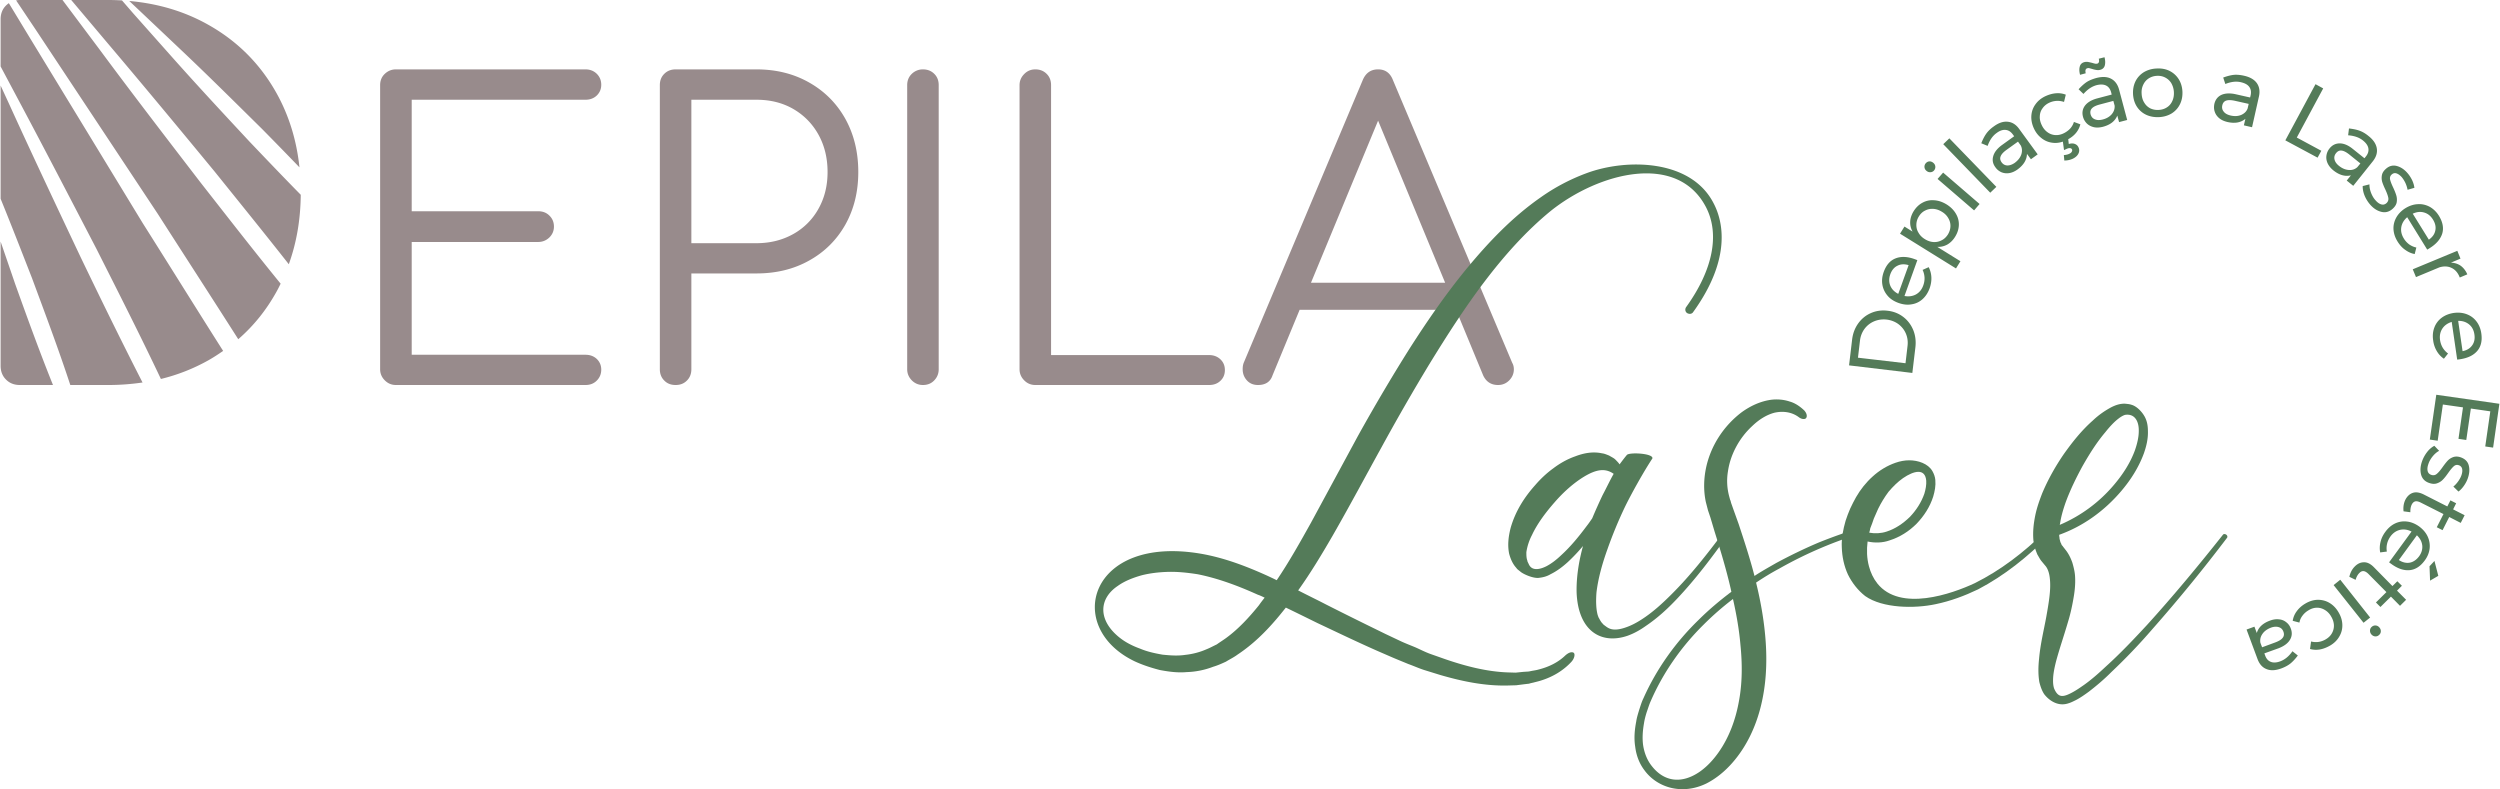
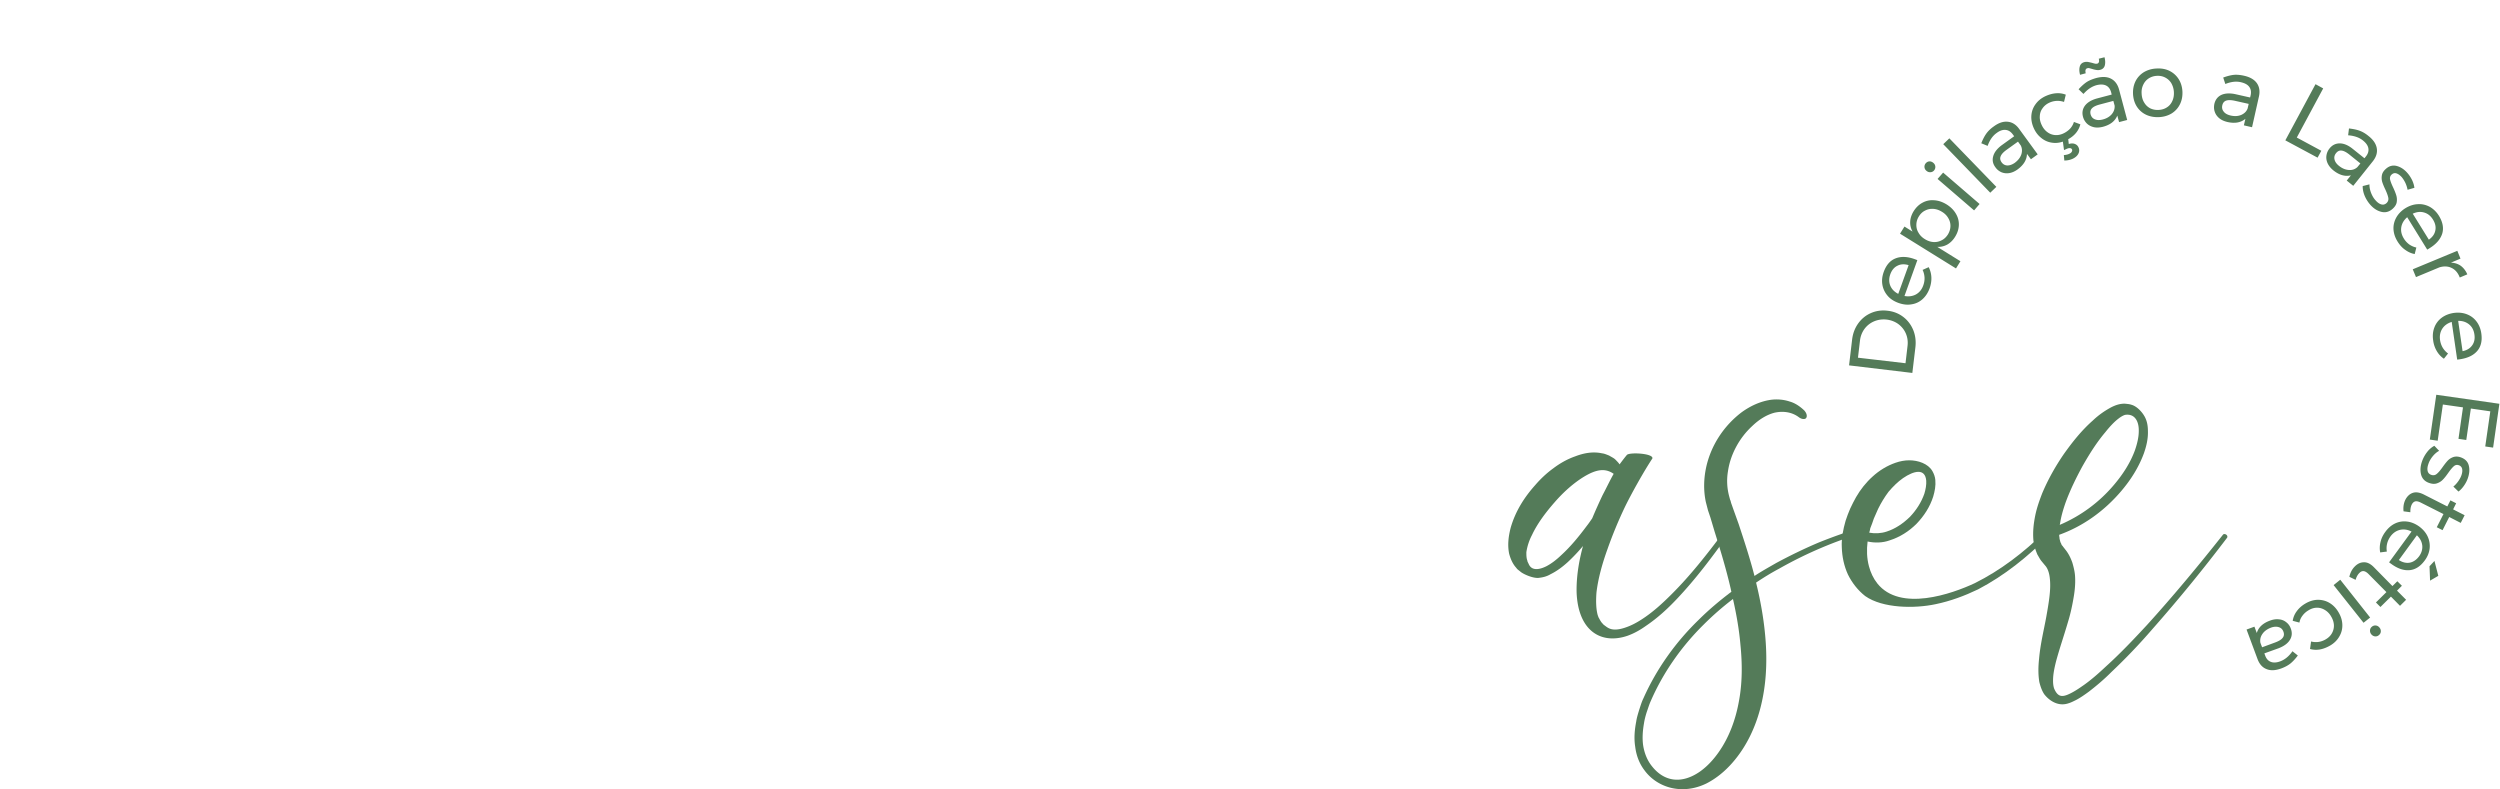
<svg xmlns="http://www.w3.org/2000/svg" xml:space="preserve" width="1001" height="316" fill-rule="evenodd" clip-rule="evenodd" viewBox="0 0 409.86 129.45">
  <g fill-rule="nonzero">
-     <path fill="#988B8C" d="M0 39.62v20.39c0 .91.3 1.67.89 2.25.59.6 1.35.89 2.27.89h5.43c-2.21-5.49-4.21-11.02-6.21-16.59C1.59 44.24.79 41.93 0 39.62zM25.74 35.02c4.41 6.88 8.86 13.74 13.24 20.62 2.5-2.17 4.59-4.76 6.26-7.77.25-.44.47-.89.69-1.34-4.45-5.46-8.77-11.02-13.11-16.56-5.57-7.25-11.17-14.53-16.64-21.92L10.15 0H3.16c-.22 0-.42.03-.62.06L5.78 4.9l19.96 30.12zM35.12 28.16c4.06 5.05 8.15 10.09 12.15 15.18 1.27-3.51 1.92-7.3 1.96-11.39-2.85-2.9-5.66-5.84-8.45-8.77-4.29-4.61-8.58-9.22-12.77-13.94l-6.28-7.07-1.82-2.1C19.19.03 18.45 0 17.71 0h-6.13l5.91 7.01c5.94 7.01 11.8 14.08 17.63 21.15zM1.46 17.2 0 14.03V32.6c1.75 4.29 3.44 8.65 5.13 12.97 2.16 5.83 4.36 11.67 6.3 17.58h6.28c1.92 0 3.77-.15 5.57-.41-3.49-6.82-6.86-13.71-10.18-20.61C9.18 33.84 5.26 25.54 1.46 17.2zM36.5 57.56c-4.44-6.99-8.79-14-13.21-20.99L4.5 5.72 1.35.52C1.19.63 1.03.76.89.9.3 1.48 0 2.24 0 3.16v7.74l2.96 5.56c4.32 8.11 8.55 16.26 12.77 24.38 3.58 7.1 7.16 14.14 10.56 21.32 2.75-.67 5.33-1.69 7.75-3.04.86-.48 1.67-1.02 2.46-1.56zM29.34 7.95c4.59 4.33 9.05 8.77 13.55 13.21 2.05 2.08 4.1 4.18 6.13 6.29-.47-4.46-1.73-8.53-3.78-12.2-2.67-4.77-6.4-8.51-11.2-11.2C30.15 1.86 25.83.58 21.1.16l1.36 1.28 6.88 6.51zM63.02 62.39c-.51-.51-.77-1.12-.77-1.82v-46.6c0-.76.26-1.38.77-1.86.51-.48 1.11-.73 1.82-.73h31.09c.75 0 1.37.25 1.86.73.48.48.73 1.08.73 1.79s-.25 1.29-.73 1.76c-.49.47-1.11.7-1.86.7h-28.5v18.29h20.75c.75 0 1.37.24 1.85.73.49.48.73 1.08.73 1.79 0 .7-.26 1.3-.76 1.79-.51.48-1.12.73-1.82.73H67.43v18.5h28.5c.75 0 1.37.23 1.86.69.48.47.73 1.05.73 1.75 0 .71-.25 1.31-.73 1.79-.49.5-1.11.73-1.86.73H64.84c-.71 0-1.31-.25-1.82-.76zM123.97 39.89c2.26 0 4.27-.51 6.04-1.5a10.59 10.59 0 0 0 4.14-4.15c.99-1.76 1.49-3.76 1.49-6.02 0-2.3-.5-4.34-1.49-6.13s-2.38-3.2-4.14-4.22c-1.77-1.02-3.78-1.51-6.04-1.51H113.3v23.53h10.67zm-15.11 22.53c-.49-.48-.73-1.11-.73-1.85v-46.6c0-.76.24-1.38.73-1.86.48-.48 1.1-.73 1.86-.73h13.25c3.23 0 6.11.71 8.66 2.16 2.54 1.44 4.51 3.42 5.93 5.96 1.41 2.55 2.12 5.45 2.12 8.72 0 3.23-.71 6.1-2.12 8.62-1.42 2.51-3.39 4.48-5.93 5.89-2.55 1.43-5.43 2.12-8.66 2.12H113.3v15.72c0 .74-.24 1.37-.73 1.85-.49.5-1.1.73-1.85.73-.76 0-1.38-.23-1.86-.73zM149.46 62.39c-.5-.51-.76-1.12-.76-1.82v-46.6c0-.76.26-1.38.76-1.86a2.58 2.58 0 0 1 1.82-.73c.76 0 1.38.25 1.86.73.49.48.73 1.1.73 1.86v46.6c0 .7-.24 1.31-.73 1.82-.48.51-1.1.76-1.86.76-.7 0-1.31-.25-1.82-.76zM167.9 62.39c-.51-.51-.77-1.12-.77-1.82v-46.6c0-.71.26-1.32.77-1.83.5-.51 1.11-.76 1.82-.76.75 0 1.37.25 1.85.73.49.48.73 1.1.73 1.86v44.27h25.92c.75 0 1.37.24 1.86.7.49.47.73 1.05.73 1.76 0 .72-.24 1.3-.73 1.76-.49.47-1.11.69-1.86.69h-28.5c-.71 0-1.32-.25-1.82-.76zM214.93 46.38h22.01l-11-26.59-11.01 26.59zm33.28 14.19c0 .7-.26 1.31-.76 1.82-.51.51-1.12.76-1.83.76-1.14 0-1.96-.53-2.45-1.59l-4.44-10.74h-25.66l-4.44 10.74c-.35 1.06-1.15 1.59-2.39 1.59-.75 0-1.36-.25-1.82-.76-.46-.51-.69-1.12-.69-1.82 0-.45.06-.81.2-1.13l19.48-46.27c.49-1.19 1.33-1.79 2.53-1.79 1.19 0 2 .6 2.45 1.79l19.55 46.34c.18.31.27.66.27 1.06z" />
-     <path fill="#547B59" d="M183.61 104.64c.97.76 2.12 1.33 3.31 1.76 1.18.5 2.42.76 3.66.98 1.27.13 2.51.22 3.69.04 1.24-.13 2.43-.44 3.54-.93.56-.22 1.09-.52 1.67-.79.48-.35 1.01-.67 1.54-1.06 1.99-1.45 3.75-3.35 5.38-5.37.31-.45.62-.84.93-1.24-.36-.17-.71-.35-1.11-.48-3.21-1.45-6.52-2.69-9.87-3.36-1.68-.26-3.26-.43-4.81-.39-1.54.04-3.04.22-4.41.57-1.4.4-2.77.93-3.88 1.73-3.16 2.11-3.3 5.67.36 8.54zm13.36-13.8c3.79.67 7.32 2.03 10.66 3.53.58.27 1.15.53 1.68.8 2.03-3 3.83-6.22 5.6-9.39l7.76-14.34c2.64-4.75 5.42-9.47 8.33-14.1 2.95-4.63 6.08-9.17 9.61-13.45 3.53-4.26 7.4-8.32 12.03-11.54 2.3-1.63 4.81-2.95 7.45-3.93 6.57-2.46 17.19-2.33 20.89 4.94 1.5 2.86 3.01 8.99-3.35 17.81-.13.22-.35.31-.57.31a.96.96 0 0 1-.44-.13c-.31-.22-.39-.66-.13-1.01 4.37-6.08 5.51-11.9 3.26-16.31-4.67-9.08-17.54-5.78-25.48.56-4.05 3.31-7.62 7.32-10.84 11.56-3.22 4.24-6.13 8.78-8.95 13.36-2.78 4.58-5.47 9.26-8.07 14.02-2.6 4.71-5.16 9.51-7.89 14.27-1.76 3.04-3.61 6.13-5.69 9.04 1.55.8 3.09 1.54 4.63 2.34 3.22 1.63 6.44 3.22 9.7 4.81l2.43 1.15c.83.39 1.63.69 2.47 1.04.79.35 1.58.76 2.42 1.07l2.47.87c3.35 1.15 6.79 2.04 10.23 2.17l1.32.04 1.28-.13.61-.04c.22 0 .45-.05.62-.09.44-.09.84-.13 1.28-.26 1.63-.41 3.17-1.15 4.36-2.3.49-.44 1.02-.66 1.37-.44.27.22.13.92-.35 1.46-1.33 1.45-3.04 2.46-4.85 3.04-.49.17-.93.26-1.41.39-.22.05-.44.09-.71.18l-.7.08-1.41.18-1.41.04c-3.8.09-7.5-.7-11.02-1.72l-2.65-.82c-.88-.28-1.72-.67-2.6-.98-.84-.35-1.72-.7-2.56-1.06l-2.51-1.09c-3.31-1.46-6.61-3.05-9.88-4.59-1.71-.84-3.43-1.69-5.15-2.52-.53.66-1.02 1.28-1.59 1.94-1.81 2.12-3.88 4.15-6.35 5.78-.57.43-1.23.74-1.89 1.15-.66.3-1.33.61-2.08.83-1.4.54-2.9.84-4.36.88-1.5.14-3-.08-4.4-.34-1.42-.37-2.79-.81-4.11-1.42-11.72-5.6-7.49-20.85 10.94-17.64z" />
    <path fill="#547B59" d="M261.06 85.02c.53-1.26 1.1-2.54 1.71-3.82.66-1.24 1.19-2.39 1.81-3.48-.7-.5-1.45-.67-2.16-.59-.88.09-1.76.5-2.64 1.02-1.77 1.07-3.44 2.57-4.89 4.24-1.46 1.67-2.83 3.48-3.71 5.37a8.87 8.87 0 0 0-.92 2.82c0 .4 0 .89.13 1.28.04.09.04.22.09.31l.17.35c.49 1.15 1.76.93 2.91.35.84-.44 1.67-1.09 2.42-1.81 1.55-1.41 2.91-3.08 4.19-4.8.31-.39.58-.79.89-1.24zm5.77 19.27c-4.32 1.46-8.11-.8-8.33-7.19-.04-2.59.39-5.11 1.05-7.54-.78.94-1.62 1.82-2.51 2.65-.84.76-1.76 1.46-2.82 1.98-.53.32-1.14.5-1.81.58-.97.18-2.68-.62-3.08-.97l-.44-.35c-.18-.13-.27-.31-.4-.44-.52-.62-.83-1.37-1.05-2.17-.31-1.49-.09-2.99.26-4.32.79-2.72 2.25-4.98 4.01-6.95.88-1.02 1.85-1.94 2.95-2.74 1.06-.8 2.25-1.5 3.62-1.98 1.27-.49 2.82-.84 4.4-.49.4.04.8.23 1.15.36.35.22.75.39 1.02.65.26.27.53.53.7.8.36-.49.75-1.01 1.19-1.54.4-.49 4.41-.27 4.19.57-1.37 2.07-3.35 5.6-4.45 7.84a70.14 70.14 0 0 0-2.91 7.02c-.84 2.33-1.54 4.8-1.81 7.13-.09 1.19-.09 2.39.13 3.41.05.26.14.48.22.69.14.22.23.44.36.62.13.23.3.36.48.58.57.35 1.15 1.23 3.44.48.97-.31 1.89-.79 2.78-1.37 1.8-1.15 3.39-2.61 4.93-4.15 3.09-3.08 5.78-6.52 8.42-10.04.05-.09.14-.09.22-.09.14 0 .22.05.27.18.18.17.26.3.18.43-2.52 3.54-5.21 7.11-8.25 10.32-1.54 1.63-3.17 3.13-5.07 4.41-.92.66-1.94 1.24-3.04 1.63z" />
    <path fill="#547B59" d="M285.38 105.83c-.22-2.56-.66-5.06-1.23-7.58a47.683 47.683 0 0 0-4.8 4.19c-3.66 3.61-6.66 7.89-8.69 12.56-.26.57-.44 1.2-.66 1.81-.18.58-.35 1.19-.44 1.8-.22 1.24-.31 2.48-.14 3.67.19 1.19.62 2.33 1.33 3.26 2.03 2.69 4.94 3.13 7.98 1.02 1.19-.84 2.21-1.95 3.08-3.19 1.73-2.46 2.78-5.37 3.31-8.32.57-3 .57-6.13.26-9.22zm6.35-12.56c-1.32.7-2.55 1.46-3.79 2.29.79 3.22 1.37 6.53 1.59 9.93.22 3.43.04 6.91-.8 10.31-.83 3.4-2.37 6.7-4.71 9.35-1.15 1.31-2.56 2.5-4.19 3.34-4.01 1.98-8.11.7-10.18-2.12-.88-1.14-1.37-2.5-1.54-3.91-.22-1.37-.09-2.78.17-4.11.09-.65.31-1.32.49-1.93.22-.66.4-1.29.7-1.9 2.16-4.84 5.29-9.21 9.08-12.88 1.68-1.67 3.48-3.17 5.34-4.58-.05-.18-.09-.39-.13-.57-.71-3.08-1.64-6.17-2.61-9.25l-.7-2.35-.4-1.19-.08-.31-.09-.35-.18-.69c-.4-1.87-.35-3.8.04-5.65.79-3.65 2.91-6.84 5.78-9.04 1.45-1.06 3.17-1.89 5.07-2.11.96-.09 1.94 0 2.86.31.93.26 1.72.83 2.38 1.45.53.57.53 1.19.18 1.37-.31.13-.75 0-1.1-.28-1.19-.87-2.65-1-3.97-.7-1.32.35-2.56 1.15-3.61 2.16-2.17 1.99-3.62 4.73-4.01 7.49-.23 1.41-.14 2.78.22 4.11l.13.48.09.22.08.32.4 1.13.84 2.34c.92 2.78 1.85 5.61 2.6 8.52 1.14-.76 2.33-1.41 3.57-2.13 2.29-1.23 4.63-2.37 7.05-3.39 2.43-.97 4.89-1.85 7.45-2.56.31-.09.62 0 .66.26.09.24-.13.5-.44.59a67.22 67.22 0 0 0-14.24 6.03z" />
    <path fill="#547B59" d="M306.5 87.37c.92.17 1.94.13 2.86-.18 1.41-.45 2.69-1.32 3.79-2.39 1.06-1.1 1.9-2.41 2.39-3.82.22-.72.35-1.46.31-2.13-.18-2.11-2.04-1.63-3.8-.43-.88.61-1.67 1.41-2.38 2.24-.66.88-1.23 1.82-1.72 2.82l-.7 1.59c-.18.54-.36 1.06-.58 1.58-.04.24-.08.45-.17.72zm-.27 1.45c-.17 1.37-.13 2.74.22 4.05.27 1.02.71 1.99 1.37 2.82 3.75 4.72 12.25 1.72 16-.04 4.23-2.11 8.02-5.02 11.42-8.37.13-.13.35-.04.53.13.17.13.22.35.13.48-3.39 3.43-7.23 6.52-11.55 8.78-2.2 1.06-4.54 1.93-6.96 2.43-3.44.74-8.69.69-11.55-1.33-1.19-.93-2.16-2.17-2.83-3.53-.65-1.42-.96-2.92-1.01-4.46-.08-1.48.22-2.94.62-4.35.22-.67.48-1.37.75-1.99.31-.66.62-1.28.97-1.9.71-1.23 1.63-2.41 2.73-3.39 1.06-.97 2.34-1.76 3.75-2.25.75-.26 1.5-.4 2.25-.4 1.41 0 3.08.53 3.79 1.77.26.45.44.97.48 1.45.09.98-.09 1.85-.35 2.74-.53 1.67-1.5 3.17-2.73 4.45-1.24 1.24-2.74 2.2-4.46 2.74-1.1.39-2.38.43-3.57.17z" />
    <path fill="#547B59" d="M337.75 86.09c3.44-1.46 6.48-3.7 8.9-6.57 1.46-1.72 2.69-3.62 3.44-5.69.36-1.06.62-2.11.62-3.13.04-1.45-.57-2.91-2.25-2.65-.3.09-.7.31-1.1.63-.75.57-1.5 1.41-2.16 2.24-1.41 1.67-2.6 3.57-3.71 5.52-1.05 1.93-2.02 3.91-2.77 5.95-.35 1-.66 2.02-.84 3-.04.22-.08.48-.13.7zm-2.2 15.03c.39-2.21.79-4.45.57-6.26-.09-.89-.35-1.63-.75-2.08l-.58-.7c-.3-.35-.48-.76-.7-1.1-.17-.4-.31-.79-.44-1.2-.04-.39-.17-.78-.22-1.13-.13-1.5.05-2.87.31-4.15.27-1.28.7-2.48 1.14-3.61.97-2.3 2.17-4.41 3.53-6.4 1.41-1.98 2.91-3.88 4.76-5.51.88-.84 1.9-1.58 3.09-2.21.62-.3 1.28-.56 2.16-.56.22.04.66.04 1.05.17 1.02.26 2.04 1.45 2.39 2.34.26.61.35 1.33.35 1.94.05 1.32-.26 2.56-.66 3.7-.84 2.29-2.16 4.36-3.7 6.17-2.74 3.23-6.22 5.77-10.19 7.19 0 .13 0 .26.04.39 0 .23.05.41.1.58.04.18.08.31.17.44.04.13.09.26.17.35.05.04.09.08.14.17l.39.5c.53.65.89 1.41 1.15 2.15.22.76.4 1.5.44 2.21.09 1.4-.08 2.68-.31 3.92-.22 1.23-.48 2.38-.83 3.52-.67 2.3-1.42 4.45-1.99 6.58-.26 1.05-.48 2.11-.48 3.08 0 .48.04.92.18 1.33.66 1.54 1.45 1.45 2.95.65.66-.35 1.28-.78 1.94-1.24 1.28-.91 2.47-1.97 3.61-3.04 2.38-2.15 4.59-4.49 6.75-6.82 4.32-4.76 8.42-9.71 12.43-14.77.09-.14.35-.18.57 0 .18.13.22.39.09.52-3.92 5.17-7.98 10.14-12.26 14.99a95.973 95.973 0 0 1-6.7 7.01c-1.14 1.15-2.38 2.2-3.7 3.22-.66.48-1.36.98-2.11 1.37-.36.17-.75.39-1.2.52-1.8.63-3.3-.56-4.01-1.5-.4-.61-.62-1.32-.79-1.98-.22-1.36-.17-2.6-.04-3.84.21-2.41.79-4.71 1.19-6.91zM312.52 54.74c-.27-.64-.68-1.15-1.24-1.58-.55-.4-1.19-.65-1.92-.74-.74-.08-1.43.02-2.07.29-.63.27-1.16.69-1.57 1.24-.41.57-.66 1.21-.74 1.94l-.33 2.78 7.8.91.33-2.82c.09-.73 0-1.4-.26-2.02zm-7.83-1.69c.55-.76 1.24-1.33 2.09-1.7.84-.37 1.76-.5 2.73-.38.98.11 1.84.45 2.58 1.02.73.56 1.27 1.28 1.63 2.15.35.87.47 1.82.35 2.84l-.5 4.19-10.38-1.24.5-4.22c.12-1 .45-1.89 1-2.66zM312.96 43.49c-.69-.21-1.3-.18-1.84.1-.54.26-.93.74-1.17 1.41-.23.66-.23 1.28 0 1.85.24.58.68 1.03 1.31 1.35l1.7-4.71zm-2.14-1.11c.9-.35 1.95-.31 3.15.13.19.07.33.12.42.16l-2.11 5.88c.7.13 1.33.04 1.89-.26.56-.32.95-.8 1.19-1.47.16-.44.23-.87.21-1.31-.03-.44-.13-.86-.32-1.24l1-.45c.26.51.41 1.06.44 1.65.03.59-.07 1.2-.29 1.83-.27.73-.66 1.32-1.17 1.78-.52.46-1.12.74-1.81.84-.68.12-1.39.03-2.12-.23-.73-.27-1.33-.64-1.78-1.17-.45-.52-.74-1.12-.86-1.79-.12-.68-.05-1.38.21-2.11.41-1.15 1.06-1.89 1.95-2.24zM319.82 37.1c.01-.47-.11-.92-.36-1.33-.24-.42-.59-.77-1.05-1.04-.45-.28-.92-.44-1.4-.47-.49-.03-.93.06-1.35.28-.41.2-.75.52-1.02.96-.27.43-.4.88-.41 1.35-.01.47.1.92.35 1.32.24.43.59.78 1.04 1.05.46.29.94.45 1.41.48.49.03.93-.07 1.35-.29.42-.2.76-.54 1.03-.96.26-.44.4-.89.41-1.35zm-4.57-3.86c.59-.32 1.23-.45 1.91-.39.69.04 1.36.27 2.03.68.66.41 1.17.92 1.51 1.5.35.58.52 1.21.5 1.86-.02.67-.22 1.31-.61 1.94-.35.57-.78.99-1.28 1.28-.51.28-1.06.41-1.65.38l3.8 2.36-.73 1.18-9.18-5.7.73-1.17 1.33.83c-.29-.53-.42-1.07-.39-1.65.03-.57.22-1.13.56-1.69.39-.62.88-1.1 1.47-1.41zM317.71 29.35l.91-1.04 5.98 5.15-.9 1.05-5.99-5.16zm-1.34-2.88c.23-.01.45.08.64.24.2.17.31.37.33.61.02.23-.05.45-.21.64a.82.82 0 0 1-.59.29.885.885 0 0 1-.65-.23.852.852 0 0 1-.12-1.24c.17-.19.36-.29.6-.31zM318.64 23.65l1-.96 7.71 7.96-1 .96zM331.44 25.35c.17-.52.15-1.02-.08-1.48l-.46-.64-1.88 1.35c-.51.37-.83.71-.96 1.05-.14.33-.09.65.15.99.24.33.56.51.95.52.39 0 .79-.14 1.21-.43.53-.4.88-.83 1.07-1.36zm1.58.77-.65-.88c-.02.97-.54 1.82-1.55 2.56-.45.32-.9.52-1.35.59-.46.08-.89.02-1.29-.14-.4-.18-.73-.44-.99-.82-.42-.56-.54-1.17-.35-1.82.18-.64.64-1.23 1.39-1.79l2.04-1.47-.22-.3c-.33-.45-.72-.7-1.18-.74-.46-.05-.95.11-1.48.51-.65.46-1.14 1.17-1.47 2.11l-1.04-.43c.25-.64.52-1.16.81-1.57.3-.42.71-.83 1.26-1.21.79-.58 1.55-.83 2.27-.75.72.07 1.34.45 1.85 1.15l3.06 4.2-1.11.8zM340.45 21.76c-.34.42-.77.78-1.31 1.07l.09.79c.39-.12.72-.12.99-.01.28.1.48.29.6.55.17.36.16.71-.02 1.06-.18.34-.48.61-.92.82-.42.19-.88.29-1.38.29l-.08-.89c.34-.03.64-.09.9-.22.2-.09.34-.2.41-.35.07-.13.08-.26.03-.36-.05-.12-.16-.19-.32-.21-.15-.02-.34.02-.56.12l-.43.2-.19-1.39c-.64.22-1.26.27-1.87.16-.61-.1-1.17-.35-1.67-.76-.5-.39-.9-.9-1.2-1.54-.33-.71-.47-1.41-.43-2.1.05-.7.27-1.32.67-1.87.4-.57.94-1.01 1.63-1.34.61-.28 1.19-.44 1.76-.48a3.5 3.5 0 0 1 1.59.23l-.29 1.19c-.82-.27-1.63-.23-2.42.13-.47.22-.84.53-1.1.91-.28.37-.43.8-.45 1.28-.04.48.07.96.3 1.45.23.5.54.89.92 1.17.38.29.8.45 1.25.49.46.04.91-.04 1.37-.25.46-.21.84-.49 1.14-.81.3-.34.5-.7.61-1.09l1.06.39c-.12.49-.35.95-.68 1.37zM346.28 18.73c.35-.42.51-.89.47-1.41l-.21-.77-2.23.59c-.61.16-1.04.37-1.28.63-.25.26-.32.58-.22.99.11.39.34.67.7.81.36.15.79.16 1.29.03.62-.16 1.12-.45 1.48-.87zm-1.14-8c-.1.37-.35.62-.75.72-.21.06-.41.06-.61.03-.19-.03-.44-.08-.72-.17-.2-.06-.36-.1-.47-.13a.601.601 0 0 0-.3.01c-.3.07-.4.35-.28.83l-.93.25c-.14-.53-.15-.96-.05-1.34.1-.39.35-.63.75-.74.21-.05.4-.06.59-.03.18.03.43.09.73.16.2.07.36.1.47.13.12.01.22.01.3 0 .31-.09.4-.36.28-.82l.94-.24c.13.51.15.94.05 1.34zm2.34 9.3-.29-1.07c-.37.91-1.16 1.52-2.37 1.84-.53.13-1.02.16-1.48.06-.45-.11-.83-.3-1.14-.6-.31-.31-.52-.67-.64-1.11-.18-.68-.07-1.29.33-1.83.4-.52 1.05-.92 1.96-1.17l2.42-.64-.09-.36c-.15-.54-.42-.92-.83-1.12-.41-.2-.93-.22-1.57-.06-.77.21-1.48.69-2.14 1.44l-.8-.77c.45-.49.89-.89 1.32-1.18.42-.27.96-.49 1.6-.67.96-.24 1.75-.22 2.4.12.64.33 1.08.92 1.31 1.75l1.34 5.02-1.33.35zM352.31 12.88c-.39.26-.68.61-.88 1.05-.2.43-.29.91-.25 1.45.03.56.17 1.04.42 1.44.25.43.58.73.99.95.42.2.89.29 1.4.26.51-.03.96-.17 1.35-.43.39-.25.68-.6.88-1.05.2-.44.28-.93.25-1.47a3.28 3.28 0 0 0-.42-1.43c-.25-.41-.58-.71-1-.93-.42-.22-.88-.31-1.39-.28-.51.03-.96.18-1.35.44zm3.41-1.27c.63.31 1.13.75 1.51 1.33.38.58.59 1.26.64 2.04.04.77-.09 1.47-.39 2.09-.31.64-.76 1.14-1.35 1.52-.59.36-1.28.58-2.06.62-.8.04-1.51-.09-2.14-.38a3.67 3.67 0 0 1-1.52-1.32c-.38-.58-.59-1.27-.64-2.05-.04-.78.09-1.47.39-2.1.31-.63.76-1.12 1.35-1.5.6-.36 1.28-.58 2.08-.62.79-.05 1.5.07 2.13.37zM367.49 18.86c.51-.22.87-.55 1.07-1.05l.18-.77-2.27-.51c-.6-.13-1.08-.14-1.42-.03-.34.12-.55.38-.64.78-.09.39-.01.74.24 1.04.24.31.62.51 1.13.63.62.14 1.2.12 1.71-.09zm.46 1.7.25-1.07c-.75.62-1.73.8-2.95.52-.54-.13-.99-.33-1.34-.62-.36-.3-.61-.66-.74-1.07-.14-.4-.15-.83-.06-1.28.16-.68.54-1.18 1.14-1.47.6-.27 1.36-.32 2.28-.13l2.44.55.09-.36c.12-.54.05-1-.22-1.37-.27-.38-.72-.62-1.36-.77-.78-.19-1.63-.09-2.57.29l-.35-1.06c.63-.23 1.2-.38 1.71-.44.51-.05 1.09 0 1.74.15.96.22 1.65.62 2.07 1.21.41.59.53 1.31.35 2.15l-1.14 5.08-1.34-.31zM379.7 13.81l1.26.69-4.33 8.06 4.02 2.17-.61 1.13-5.29-2.84zM385.15 27.88c.55.05 1.02-.11 1.41-.46l.5-.61-1.81-1.46c-.49-.39-.91-.61-1.27-.65-.35-.05-.66.1-.91.42-.26.32-.34.67-.25 1.05.09.38.34.73.75 1.05.5.4 1.03.62 1.58.66zm-.33 1.74.69-.86c-.94.23-1.9-.03-2.89-.82-.42-.35-.73-.72-.93-1.15-.19-.42-.26-.84-.2-1.26.06-.44.23-.83.51-1.18.44-.55 1-.83 1.67-.83.66 0 1.37.29 2.1.87l1.96 1.57.23-.29c.35-.43.49-.88.41-1.34-.08-.45-.37-.87-.89-1.29-.62-.5-1.43-.77-2.43-.85l.14-1.12c.67.08 1.25.19 1.73.37.48.17.98.46 1.5.89.77.61 1.21 1.28 1.33 1.99.12.71-.09 1.41-.62 2.1l-3.24 4.06-1.07-.86zM394.44 30c-.18-.37-.38-.69-.62-.97-.28-.3-.56-.5-.84-.59-.29-.09-.55-.03-.79.19-.23.2-.32.48-.26.8.07.32.23.74.49 1.29.24.51.42.96.53 1.33.11.36.13.74.07 1.12-.07.39-.3.75-.68 1.09-.55.49-1.17.65-1.83.49-.67-.16-1.28-.55-1.83-1.17a5.5 5.5 0 0 1-.92-1.47c-.22-.54-.33-1.07-.32-1.59l1.11-.28c-.01.45.08.91.26 1.39.19.48.43.9.74 1.23.3.35.61.57.92.66.31.1.6.03.86-.19.27-.25.37-.54.31-.88-.06-.33-.22-.78-.48-1.35-.24-.49-.41-.92-.52-1.26-.1-.37-.12-.72-.05-1.1.07-.37.28-.71.64-1.03.54-.49 1.14-.65 1.77-.49.63.16 1.22.53 1.75 1.13.32.36.58.76.79 1.19.21.44.33.86.38 1.27l-1.12.32c-.07-.38-.19-.76-.36-1.13zM398.29 39.31c.59-.41.94-.9 1.06-1.5.13-.58-.01-1.19-.38-1.79-.37-.6-.85-.99-1.45-1.16-.6-.18-1.22-.11-1.87.19l2.64 4.26zm2.19-.98c-.29.91-.98 1.71-2.07 2.38-.17.11-.3.19-.39.23l-3.28-5.31c-.54.46-.86 1-.97 1.63-.1.64.04 1.25.41 1.85.24.4.54.72.9.99.36.24.75.42 1.16.5l-.27 1.07c-.56-.1-1.08-.34-1.56-.69-.49-.33-.9-.8-1.25-1.36-.41-.66-.63-1.33-.67-2.03-.03-.68.13-1.32.47-1.93.34-.6.84-1.11 1.5-1.52.66-.4 1.33-.62 2.02-.65.69-.05 1.34.11 1.95.43.6.34 1.1.82 1.51 1.47.64 1.05.82 2.03.54 2.94zM403.53 43.6c.45.34.81.8 1.07 1.4l-1.24.52c-.28-.75-.73-1.28-1.33-1.57-.6-.29-1.27-.32-2-.1l-3.85 1.6-.53-1.28 7.31-3.03.52 1.28-1.57.66c.63.03 1.16.2 1.62.52zM403.82 57.6c.71-.14 1.23-.46 1.58-.96.35-.49.47-1.09.36-1.8-.1-.69-.39-1.24-.87-1.63-.48-.39-1.08-.6-1.79-.58l.72 4.97zm2.41-.04c-.62.73-1.57 1.18-2.85 1.37-.19.03-.34.04-.44.06l-.9-6.19c-.69.22-1.2.58-1.55 1.12-.34.54-.46 1.17-.36 1.86.07.47.22.89.44 1.26.23.37.52.69.87.94l-.68.86c-.47-.32-.86-.73-1.16-1.24a4.48 4.48 0 0 1-.6-1.76c-.12-.77-.05-1.47.19-2.11.24-.65.64-1.18 1.19-1.6.56-.42 1.22-.68 1.99-.8.77-.1 1.47-.04 2.11.2.65.24 1.19.63 1.61 1.18.42.54.69 1.2.8 1.95.18 1.21-.04 2.17-.66 2.9zM409.86 66.23l-1.03 7.19-1.29-.19.83-5.76-3.19-.46-.75 5.16-1.28-.19.74-5.16-3.3-.47-.85 5.94-1.29-.19 1.06-7.35zM403.11 78.94c.24-.34.42-.67.53-1 .14-.41.17-.75.11-1.04a.784.784 0 0 0-.55-.59c-.3-.11-.57-.05-.82.17-.25.22-.54.57-.89 1.06-.33.47-.62.85-.89 1.12-.26.28-.58.48-.95.61-.37.14-.79.12-1.27-.04-.71-.23-1.16-.68-1.35-1.34-.18-.67-.14-1.38.13-2.18.19-.55.46-1.06.82-1.53.35-.47.76-.81 1.21-1.06l.79.83c-.39.2-.74.51-1.07.91-.32.4-.56.82-.7 1.26-.15.43-.19.8-.12 1.12.07.32.27.54.6.65.34.12.64.06.9-.16.27-.22.58-.58.94-1.09.32-.45.6-.81.85-1.08.26-.27.56-.46.92-.59.36-.12.76-.11 1.21.04.7.25 1.14.67 1.32 1.3.17.64.13 1.32-.13 2.09-.15.45-.37.87-.65 1.27-.27.39-.57.71-.9.96l-.84-.82c.3-.24.57-.54.8-.87zM394.14 83.87c-.08-.72.03-1.36.31-1.92.29-.55.69-.93 1.19-1.1.51-.18 1.1-.09 1.78.24l3.9 1.98.51-1 .94.48-.5 1 1.89.96-.64 1.26-1.89-.97-1.09 2.16-.95-.48 1.1-2.16-3.68-1.86c-.39-.2-.71-.28-.95-.22-.24.06-.43.24-.58.53-.16.33-.24.75-.22 1.25l-1.12-.15zM399.84 94.45l-1.35.79-.09-2.36.81-.87.63 2.44zm-6.47-2.59c.61.4 1.21.53 1.8.43.59-.12 1.09-.47 1.52-1.04.41-.57.58-1.16.52-1.77-.07-.63-.36-1.18-.88-1.68l-2.96 4.06zm1.74 1.66c-.95.08-1.94-.26-2.98-1.02-.16-.11-.28-.2-.36-.27l3.68-5.04c-.63-.33-1.26-.42-1.89-.28-.62.15-1.14.5-1.56 1.07-.27.38-.46.78-.56 1.21-.1.43-.11.85-.04 1.28l-1.09.14c-.11-.55-.09-1.12.05-1.7.13-.58.4-1.14.79-1.67.46-.63 1-1.1 1.62-1.39.63-.29 1.28-.39 1.97-.3.68.08 1.34.36 1.97.81.63.47 1.09 1.01 1.38 1.63.29.63.4 1.28.33 1.97-.08.68-.34 1.34-.79 1.95-.72.99-1.56 1.53-2.52 1.61zM385.25 94.61c.16-.71.47-1.28.91-1.71.45-.45.94-.67 1.48-.67.54-.02 1.07.24 1.61.78l3.07 3.12.8-.79.75.74-.8.8 1.49 1.5-1 .99-1.49-1.51-1.72 1.7-.74-.74 1.72-1.7-2.91-2.94c-.3-.31-.58-.47-.82-.5-.25-.03-.49.08-.71.31-.27.26-.48.64-.61 1.12l-1.03-.5zM389.44 104.38c-.24-.03-.43-.15-.6-.35a.932.932 0 0 1-.2-.65c.02-.25.13-.44.33-.6.19-.15.41-.21.64-.18.24.03.43.15.59.35.17.21.23.43.21.66-.02.23-.13.42-.33.58-.19.16-.41.22-.64.19zm-.78-3.09-1.08.86-4.91-6.18 1.09-.88 4.9 6.2zM381.37 104.87c.45-.26.79-.59 1.02-1 .23-.41.34-.84.33-1.31-.02-.48-.17-.96-.45-1.43-.27-.48-.62-.83-1.02-1.07-.4-.25-.84-.38-1.29-.38-.46 0-.91.13-1.35.39-.44.25-.78.55-1.05.92-.27.35-.43.73-.5 1.13l-1.1-.29c.09-.57.3-1.09.66-1.57.35-.49.83-.92 1.43-1.27.66-.39 1.33-.59 2.02-.61.69 0 1.33.16 1.92.51.59.35 1.09.86 1.48 1.53.4.67.61 1.35.63 2.05.02.69-.14 1.33-.49 1.92-.34.6-.84 1.1-1.5 1.49-.58.33-1.14.55-1.71.65-.56.09-1.09.06-1.6-.08l.17-1.23c.85.21 1.65.09 2.4-.35zM371 103.97c-.32.45-.43.93-.34 1.46l.28.74 2.17-.8c.59-.22 1-.47 1.21-.76.22-.27.26-.61.12-.99-.14-.39-.39-.64-.77-.75-.37-.12-.8-.09-1.28.08-.61.24-1.08.57-1.39 1.02zm-1.32-1.18.39 1.04c.27-.94 1.01-1.62 2.18-2.04.52-.19 1.01-.26 1.47-.2.46.04.85.2 1.19.48.34.26.59.61.74 1.04.25.66.2 1.28-.15 1.85-.35.57-.96 1.02-1.83 1.36l-2.36.85.13.35c.19.53.5.88.93 1.04.42.17.95.14 1.56-.09.75-.28 1.41-.82 1.99-1.65l.88.7c-.4.54-.81.98-1.2 1.3-.4.32-.91.6-1.54.83-.92.33-1.72.38-2.39.1-.67-.26-1.16-.8-1.47-1.62l-1.81-4.87 1.29-.47z" />
  </g>
</svg>